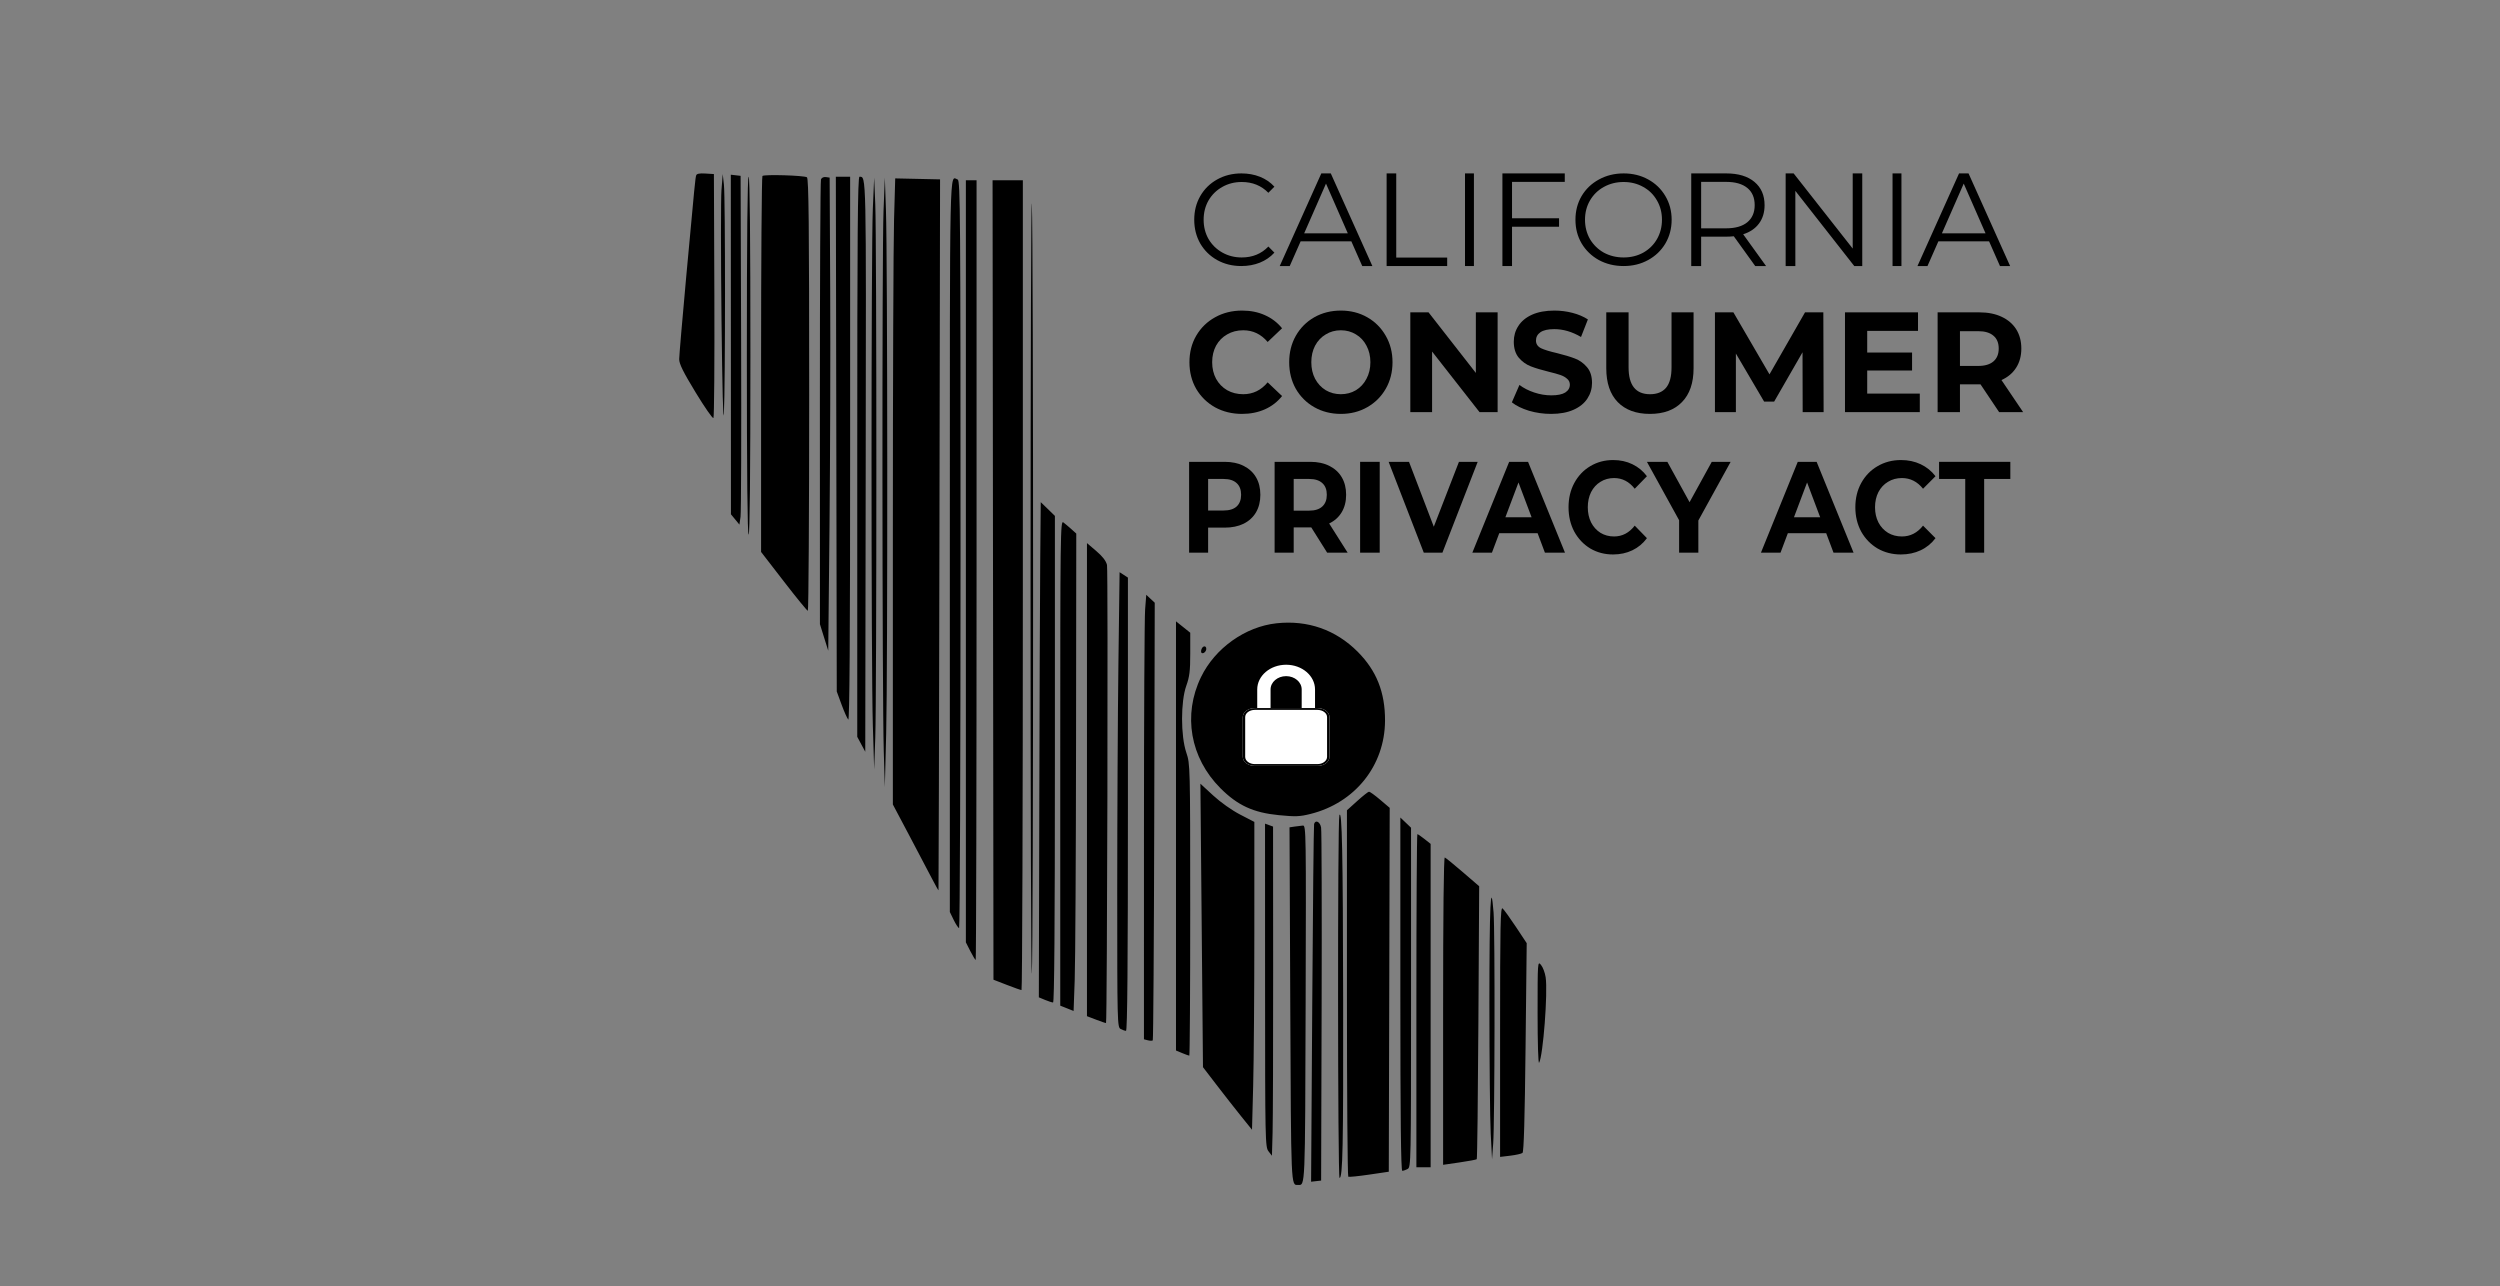
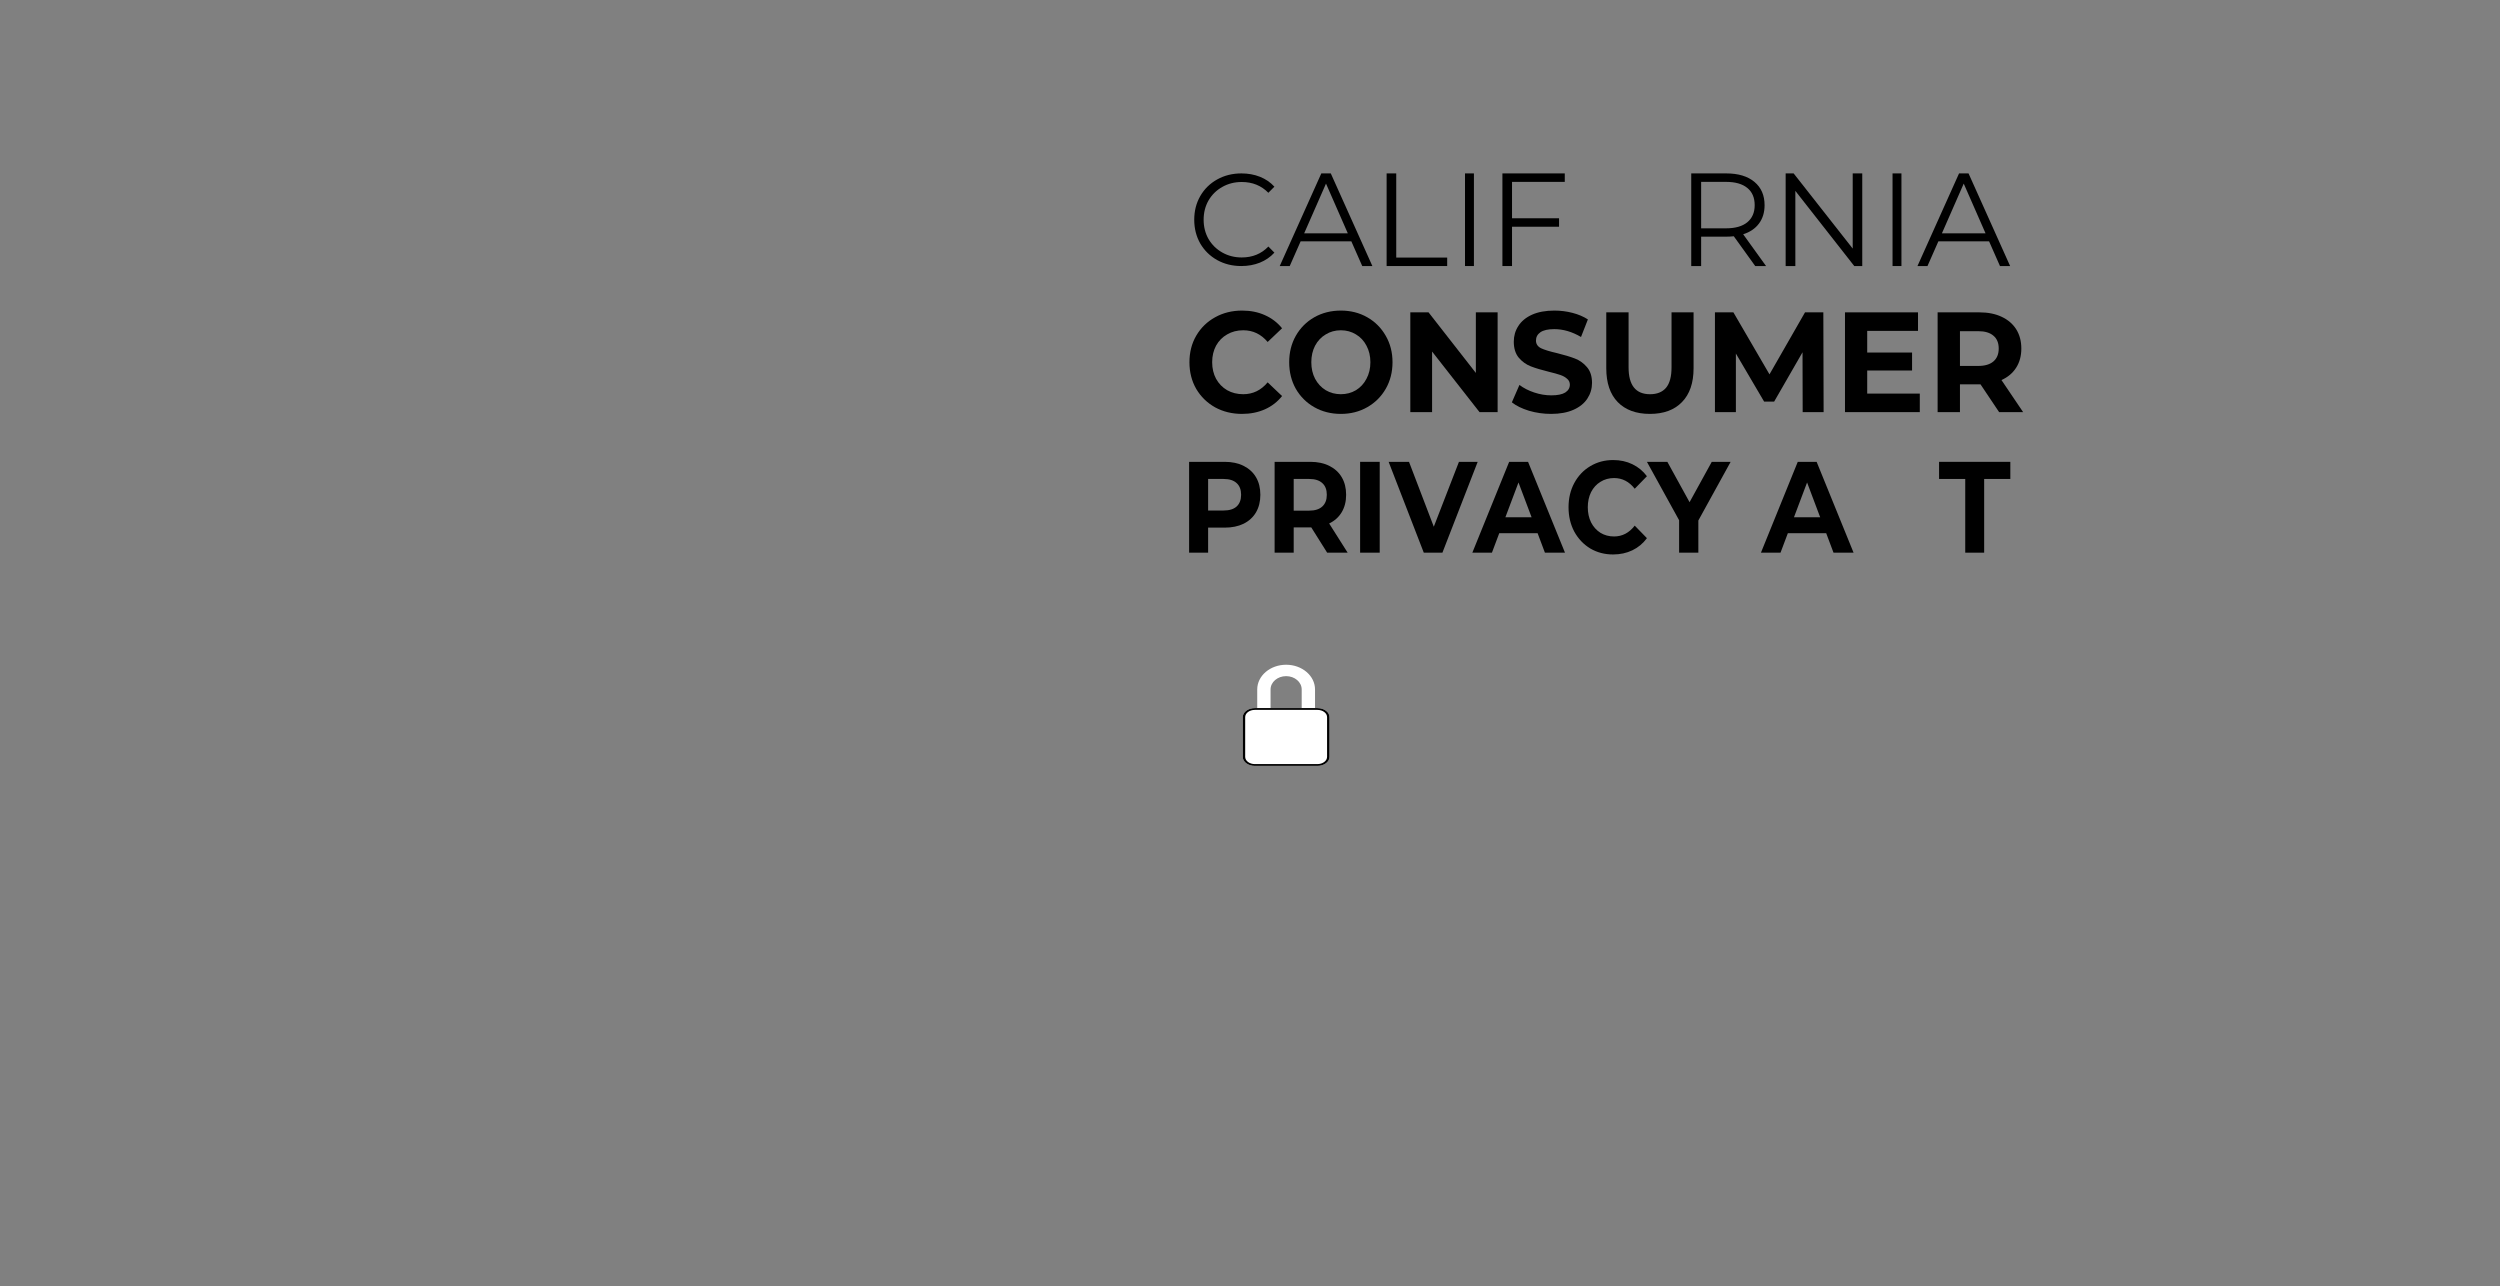
<svg xmlns="http://www.w3.org/2000/svg" width="173" height="89" viewBox="0 0 173 89" fill="none">
  <rect x="0" y="0" width="173" height="89" fill="#808080" stroke="none" />
-   <path fill-rule="evenodd" clip-rule="evenodd" d="M48.178 12.13C48.115 12.33 48.09 12.576 47.491 19.096C47.222 22.03 47.001 24.622 47 24.857C46.999 25.18 47.277 25.741 48.136 27.154C48.761 28.182 49.315 28.98 49.369 28.927C49.422 28.874 49.451 25.054 49.434 20.438L49.402 12.045L48.815 12.008C48.414 11.982 48.213 12.021 48.178 12.13ZM49.926 13.149C49.879 13.756 49.88 17.811 49.929 22.162C49.981 26.833 50.049 29.468 50.094 28.599C50.196 26.611 50.197 13.703 50.095 12.781L50.013 12.045L49.926 13.149ZM50.577 23.84L50.581 35.589L50.875 35.946L51.168 36.303L51.245 35.762C51.287 35.464 51.306 30.034 51.286 23.694L51.25 12.168L50.911 12.129L50.572 12.09L50.577 23.84ZM52.76 12.177C52.709 12.228 52.667 18.103 52.667 25.232V38.194L54.239 40.229C55.102 41.349 55.851 42.266 55.902 42.268C55.953 42.27 55.995 35.543 55.995 27.319C55.995 15.491 55.962 12.346 55.84 12.268C55.637 12.139 52.879 12.057 52.76 12.177ZM51.682 24.614C51.682 32.789 51.724 36.999 51.805 36.999C51.886 36.999 51.928 32.789 51.928 24.614C51.928 16.439 51.886 12.229 51.805 12.229C51.724 12.229 51.682 16.439 51.682 24.614ZM56.811 12.416C56.769 12.527 56.735 19.496 56.736 27.904L56.739 43.192L57.026 44.111L57.314 45.031L57.402 36.386C57.45 31.631 57.472 24.265 57.45 20.016L57.411 12.29L57.15 12.253C56.996 12.231 56.857 12.298 56.811 12.416ZM57.872 30.04L57.904 47.851L58.237 48.759C58.421 49.258 58.629 49.725 58.7 49.795C58.789 49.885 58.829 44.205 58.829 31.076V12.229H58.334H57.84L57.872 30.04ZM59.322 31.608V50.988L59.599 51.504L59.876 52.021L59.907 32.224C59.94 11.721 59.951 12.237 59.476 12.231C59.353 12.229 59.322 16.186 59.322 31.608ZM60.4 14.436C60.28 17.228 60.28 46.198 60.4 50.181L60.492 53.247L60.569 51.04C60.669 48.176 60.669 16.534 60.569 14.13L60.492 12.29L60.4 14.436ZM61.139 14.62C61.032 17.347 61.045 48.273 61.156 51.959L61.231 54.473L61.324 50.744C61.432 46.368 61.42 17.866 61.308 14.559L61.231 12.29L61.139 14.62ZM61.868 15.199C61.823 16.769 61.786 26.517 61.786 36.861L61.786 55.669L62.93 57.83C63.559 59.019 64.264 60.36 64.498 60.811C64.732 61.262 64.933 61.621 64.944 61.608C64.956 61.596 64.985 50.522 65.009 36.999L65.052 12.413L63.5 12.379L61.949 12.345L61.868 15.199ZM65.729 37.732V63.111L66 63.667C66.149 63.972 66.316 64.222 66.37 64.222C66.424 64.222 66.469 52.584 66.469 38.361C66.469 14.893 66.451 12.494 66.274 12.426C65.696 12.205 65.729 10.656 65.729 37.732ZM66.838 38.843V65.211L67.148 65.82C67.319 66.155 67.485 66.429 67.518 66.429C67.551 66.429 67.578 54.289 67.578 39.452V12.474H67.208H66.838V38.843ZM68.717 40.135L68.748 67.796L69.672 68.154C70.181 68.352 70.638 68.513 70.689 68.513C70.74 68.513 70.781 55.905 70.781 40.494V12.474H69.734H68.686L68.717 40.135ZM71.315 40.371C71.314 55.681 71.353 67.821 71.402 67.349C71.517 66.229 71.52 16.212 71.404 14.13C71.356 13.253 71.315 25.062 71.315 40.371ZM71.984 38.786C71.964 41.007 71.934 48.717 71.918 55.92L71.888 69.016L72.317 69.194C72.552 69.292 72.802 69.372 72.872 69.372C72.959 69.372 72.999 64.028 72.999 52.536V35.7L72.51 35.224L72.02 34.749L71.984 38.786ZM73.369 52.79V69.591L73.831 69.775L74.293 69.959L74.37 67.795C74.413 66.606 74.454 59.172 74.463 51.277L74.478 36.922L74.139 36.617C73.953 36.45 73.703 36.239 73.585 36.15C73.38 35.996 73.369 36.808 73.369 52.79ZM75.218 53.95V70.32L75.865 70.567C76.22 70.703 76.523 70.805 76.537 70.793C76.619 70.726 76.686 39.439 76.605 39.098C76.539 38.817 76.299 38.505 75.862 38.132L75.218 37.581V53.95ZM77.394 45.93C77.349 49.415 77.313 56.499 77.312 61.673C77.312 70.848 77.318 71.083 77.551 71.207C77.682 71.277 77.848 71.334 77.92 71.334C78.013 71.334 78.052 66.67 78.052 55.652V39.97L77.764 39.782L77.476 39.595L77.394 45.93ZM79.242 42.176C79.198 42.735 79.162 49.655 79.162 57.555L79.161 71.919L79.433 71.989C79.582 72.028 79.735 72.03 79.772 71.993C79.808 71.957 79.854 65.128 79.873 56.818L79.908 41.709L79.615 41.435L79.321 41.16L79.242 42.176ZM81.379 57.846V72.695L81.806 72.873C82.041 72.971 82.263 73.051 82.299 73.051C82.335 73.051 82.364 68.512 82.363 62.965C82.361 52.925 82.36 52.875 82.093 52.082C81.701 50.923 81.701 48.547 82.091 47.457C82.315 46.832 82.365 46.431 82.365 45.239V43.785L81.872 43.39L81.379 42.996V57.846ZM88.338 43.131C86.173 43.364 84.082 44.852 83.112 46.85C81.84 49.47 82.359 52.444 84.455 54.545C85.639 55.732 86.728 56.235 88.486 56.408C89.651 56.522 89.942 56.511 90.685 56.325C93.769 55.555 95.83 52.978 95.844 49.875C95.854 47.914 95.257 46.411 93.951 45.1C92.435 43.58 90.493 42.899 88.338 43.131ZM83.147 44.914C83.106 45.018 83.105 45.134 83.142 45.171C83.25 45.279 83.474 45.096 83.474 44.901C83.474 44.666 83.239 44.675 83.147 44.914ZM83.157 64.04L83.246 73.848L84.186 75.074C84.703 75.749 85.466 76.723 85.882 77.239L86.639 78.178L86.719 75.154C86.764 73.492 86.8 68.699 86.8 64.504L86.801 56.877L85.815 56.367C85.236 56.066 84.467 55.522 83.949 55.045L83.068 54.233L83.157 64.04ZM93.917 55.432L93.208 56.072V68.724C93.208 75.682 93.25 81.399 93.301 81.429C93.352 81.459 94.003 81.393 94.749 81.283L96.104 81.083L96.136 68.493L96.167 55.903L95.506 55.341C95.143 55.032 94.796 54.782 94.735 54.785C94.675 54.788 94.307 55.079 93.917 55.432ZM92.685 56.414C92.556 56.728 92.568 81.512 92.697 81.512C92.917 81.512 92.962 79.327 92.946 69.261C92.931 59.04 92.868 55.968 92.685 56.414ZM96.905 68.797C96.905 77.368 96.945 81.021 97.037 81.021C97.109 81.021 97.275 80.964 97.406 80.894C97.639 80.77 97.644 80.509 97.644 69.023V57.278L97.275 56.926L96.905 56.573V68.797ZM90.935 57.018C90.908 57.102 90.851 62.707 90.808 69.473L90.728 81.775L91.075 81.735L91.422 81.696L91.457 69.679C91.476 63.069 91.46 57.482 91.42 57.263C91.349 56.867 91.032 56.706 90.935 57.018ZM87.543 68.18C87.546 79.014 87.553 79.376 87.782 79.672L88.018 79.978L88.063 78.384C88.088 77.508 88.105 72.383 88.102 66.995L88.095 57.199L87.817 57.097L87.54 56.995L87.543 68.18ZM89.588 57.199L89.234 57.252L89.287 69.513C89.343 82.333 89.329 81.999 89.82 81.999C90.328 81.999 90.311 82.408 90.35 69.438C90.386 57.621 90.378 57.11 90.165 57.128C90.043 57.138 89.783 57.17 89.588 57.199ZM98.014 69.249V80.776H98.507H99V69.587V58.397L98.575 58.06C98.342 57.874 98.12 57.723 98.082 57.723C98.045 57.723 98.014 62.91 98.014 69.249ZM99.863 69.951V80.605L100.997 80.44C101.621 80.35 102.159 80.249 102.192 80.216C102.225 80.183 102.276 75.92 102.305 70.742L102.359 61.327L101.227 60.352C100.605 59.816 100.044 59.36 99.979 59.337C99.906 59.312 99.863 63.294 99.863 69.951ZM103.067 69.403C103.067 73.399 103.108 77.468 103.158 78.446L103.249 80.224L103.33 79.121C103.436 77.665 103.457 64.447 103.356 63.149C103.16 60.651 103.066 62.679 103.067 69.403ZM103.806 71.389V80.058L104.514 79.973C104.904 79.926 105.283 79.84 105.357 79.782C105.449 79.709 105.515 77.423 105.569 72.471L105.648 65.267L104.898 64.135C104.485 63.512 104.071 62.939 103.977 62.861C103.831 62.741 103.806 64.013 103.806 71.389ZM106.401 70.108C106.401 72.175 106.446 73.646 106.507 73.541C106.783 73.059 107.118 68.678 106.959 67.624C106.912 67.31 106.767 66.926 106.637 66.772C106.404 66.493 106.402 66.53 106.401 70.108Z" fill="black" />
  <path fill-rule="evenodd" clip-rule="evenodd" d="M90.077 49.289V47.711C90.077 47.202 89.595 46.789 89 46.789C88.405 46.789 87.923 47.202 87.923 47.711V49.289C87.923 49.798 88.405 50.211 89 50.211C89.595 50.211 90.077 49.798 90.077 49.289ZM89 46C87.895 46 87 46.766 87 47.711V49.289C87 50.234 87.895 51 89 51C90.105 51 91 50.234 91 49.289V47.711C91 46.766 90.105 46 89 46Z" fill="white" />
  <path d="M86 49.625C86 49.28 86.373 49 86.833 49H91.167C91.627 49 92 49.28 92 49.625V52.375C92 52.72 91.627 53 91.167 53H86.833C86.373 53 86 52.72 86 52.375V49.625Z" fill="white" />
  <path fill-rule="evenodd" clip-rule="evenodd" d="M91.167 49.125H86.833C86.465 49.125 86.167 49.349 86.167 49.625V52.375C86.167 52.651 86.465 52.875 86.833 52.875H91.167C91.535 52.875 91.833 52.651 91.833 52.375V49.625C91.833 49.349 91.535 49.125 91.167 49.125ZM86.833 49C86.373 49 86 49.28 86 49.625V52.375C86 52.72 86.373 53 86.833 53H91.167C91.627 53 92 52.72 92 52.375V49.625C92 49.28 91.627 49 91.167 49H86.833Z" fill="black" />
  <path d="M135.995 33.144H134.184V31.959H139.115V33.144H137.304V38.245H135.995V33.144Z" fill="black" />
-   <path d="M131.537 38.369C130.945 38.369 130.408 38.23 129.926 37.954C129.45 37.671 129.074 37.283 128.797 36.79C128.526 36.29 128.39 35.728 128.39 35.102C128.39 34.476 128.526 33.917 128.797 33.424C129.074 32.924 129.45 32.536 129.926 32.26C130.408 31.977 130.948 31.835 131.546 31.835C132.05 31.835 132.504 31.932 132.908 32.124C133.317 32.317 133.661 32.593 133.937 32.954L133.074 33.821C132.681 33.327 132.193 33.081 131.612 33.081C131.252 33.081 130.931 33.168 130.649 33.342C130.367 33.511 130.145 33.748 129.985 34.055C129.83 34.362 129.752 34.711 129.752 35.102C129.752 35.493 129.83 35.842 129.985 36.149C130.145 36.456 130.367 36.696 130.649 36.871C130.931 37.039 131.252 37.123 131.612 37.123C132.193 37.123 132.681 36.874 133.074 36.374L133.937 37.241C133.661 37.608 133.317 37.888 132.908 38.08C132.498 38.273 132.041 38.369 131.537 38.369Z" fill="black" />
  <path d="M126.373 36.898H123.719L123.212 38.245H121.857L124.405 31.959H125.711L128.267 38.245H126.879L126.373 36.898ZM125.956 35.794L125.05 33.387L124.143 35.794H125.956Z" fill="black" />
  <path d="M117.526 36.018V38.245H116.194V36L113.967 31.959H115.381L116.918 34.752L118.454 31.959H119.761L117.526 36.018Z" fill="black" />
  <path d="M111.621 38.369C111.041 38.369 110.516 38.23 110.045 37.954C109.58 37.671 109.212 37.283 108.941 36.79C108.676 36.29 108.543 35.728 108.543 35.102C108.543 34.476 108.676 33.917 108.941 33.424C109.212 32.924 109.58 32.536 110.045 32.26C110.516 31.977 111.044 31.835 111.629 31.835C112.121 31.835 112.565 31.932 112.96 32.124C113.361 32.317 113.697 32.593 113.967 32.954L113.123 33.821C112.738 33.327 112.262 33.081 111.694 33.081C111.342 33.081 111.028 33.168 110.752 33.342C110.476 33.511 110.259 33.748 110.102 34.055C109.951 34.362 109.875 34.711 109.875 35.102C109.875 35.493 109.951 35.842 110.102 36.149C110.259 36.456 110.476 36.696 110.752 36.871C111.028 37.039 111.342 37.123 111.694 37.123C112.262 37.123 112.738 36.874 113.123 36.374L113.967 37.241C113.697 37.608 113.361 37.888 112.96 38.08C112.56 38.273 112.113 38.369 111.621 38.369Z" fill="black" />
  <path d="M106.402 36.898H103.748L103.242 38.245H101.886L104.434 31.959H105.741L108.297 38.245H106.908L106.402 36.898ZM105.986 35.794L105.079 33.387L104.173 35.794H105.986Z" fill="black" />
  <path d="M102.256 31.959L99.815 38.245H98.526L96.093 31.959H97.503L99.219 36.449L100.959 31.959H102.256Z" fill="black" />
  <path d="M94.12 31.959H95.476V38.245H94.12V31.959Z" fill="black" />
  <path d="M91.839 38.245L90.739 36.494H90.673H89.524V38.245H88.203V31.959H90.673C91.179 31.959 91.616 32.051 91.986 32.237C92.361 32.423 92.649 32.686 92.85 33.027C93.051 33.369 93.152 33.773 93.152 34.24C93.152 34.707 93.048 35.111 92.842 35.452C92.641 35.788 92.353 36.045 91.978 36.225L93.257 38.245H91.839ZM91.815 34.24C91.815 33.887 91.711 33.617 91.505 33.432C91.298 33.24 90.997 33.144 90.6 33.144H89.524V35.336H90.6C90.997 35.336 91.298 35.24 91.505 35.048C91.711 34.857 91.815 34.587 91.815 34.24Z" fill="black" />
  <path d="M84.748 31.959C85.251 31.959 85.687 32.051 86.055 32.237C86.429 32.423 86.716 32.686 86.917 33.027C87.117 33.369 87.217 33.773 87.217 34.24C87.217 34.701 87.117 35.105 86.917 35.452C86.716 35.794 86.429 36.057 86.055 36.243C85.687 36.422 85.251 36.512 84.748 36.512H83.602V38.245H82.286V31.959H84.748ZM84.674 35.327C85.07 35.327 85.37 35.234 85.576 35.048C85.782 34.857 85.885 34.587 85.885 34.24C85.885 33.887 85.782 33.617 85.576 33.432C85.37 33.24 85.07 33.144 84.674 33.144H83.602V35.327H84.674Z" fill="black" />
  <path d="M138.339 28.519L137.051 26.596H136.975H135.629V28.519H134.083V21.615H136.975C137.566 21.615 138.079 21.717 138.511 21.921C138.95 22.125 139.287 22.414 139.523 22.789C139.758 23.164 139.876 23.608 139.876 24.12C139.876 24.633 139.755 25.077 139.513 25.452C139.278 25.82 138.941 26.102 138.502 26.3L140 28.519H138.339ZM138.311 24.12C138.311 23.732 138.19 23.436 137.948 23.233C137.706 23.022 137.353 22.917 136.889 22.917H135.629V25.323H136.889C137.353 25.323 137.706 25.218 137.948 25.008C138.19 24.797 138.311 24.502 138.311 24.12Z" fill="black" />
  <path d="M132.85 27.237V28.519H127.673V21.615H132.726V22.897H129.211V24.396H132.315V25.639H129.211V27.237H132.85Z" fill="black" />
  <path d="M124.745 28.519L124.735 24.377L122.772 27.789H122.076L120.123 24.465V28.519H118.674V21.615H119.951L122.448 25.905L124.907 21.615H126.175L126.194 28.519H124.745Z" fill="black" />
  <path d="M114.174 28.642C113.222 28.642 112.478 28.369 111.945 27.823C111.418 27.277 111.154 26.497 111.154 25.484V21.615H112.698V25.425C112.698 26.662 113.193 27.28 114.184 27.28C114.667 27.28 115.035 27.132 115.289 26.836C115.543 26.533 115.67 26.063 115.67 25.425V21.615H117.195V25.484C117.195 26.497 116.928 27.277 116.394 27.823C115.867 28.369 115.127 28.642 114.174 28.642Z" fill="black" />
  <path d="M107.337 28.642C106.81 28.642 106.298 28.569 105.803 28.424C105.313 28.273 104.919 28.079 104.621 27.842L105.145 26.637C105.431 26.854 105.771 27.029 106.165 27.16C106.559 27.292 106.953 27.358 107.347 27.358C107.785 27.358 108.109 27.292 108.319 27.16C108.529 27.022 108.634 26.841 108.634 26.617C108.634 26.452 108.57 26.317 108.443 26.212C108.322 26.1 108.163 26.011 107.966 25.945C107.776 25.88 107.515 25.807 107.185 25.728C106.676 25.603 106.26 25.478 105.936 25.353C105.612 25.228 105.333 25.027 105.097 24.751C104.869 24.474 104.754 24.105 104.754 23.645C104.754 23.243 104.859 22.881 105.069 22.558C105.279 22.229 105.593 21.969 106.012 21.778C106.438 21.587 106.956 21.492 107.566 21.492C107.992 21.492 108.408 21.544 108.815 21.65C109.221 21.755 109.577 21.906 109.882 22.104L109.406 23.319C108.789 22.956 108.173 22.776 107.557 22.776C107.124 22.776 106.804 22.848 106.594 22.993C106.391 23.138 106.289 23.328 106.289 23.566C106.289 23.802 106.406 23.98 106.642 24.099C106.883 24.211 107.248 24.323 107.738 24.434C108.246 24.56 108.662 24.685 108.986 24.81C109.31 24.935 109.587 25.132 109.815 25.402C110.051 25.672 110.168 26.038 110.168 26.498C110.168 26.893 110.06 27.256 109.844 27.585C109.634 27.907 109.317 28.164 108.891 28.355C108.465 28.546 107.947 28.642 107.337 28.642Z" fill="black" />
  <path d="M103.635 21.615V28.519H102.383L99.1 24.327V28.519H97.594V21.615H98.855L102.129 25.807V21.615H103.635Z" fill="black" />
  <path d="M92.787 28.642C92.108 28.642 91.496 28.487 90.948 28.177C90.406 27.868 89.98 27.443 89.669 26.903C89.364 26.357 89.212 25.745 89.212 25.067C89.212 24.389 89.364 23.779 89.669 23.24C89.98 22.693 90.406 22.265 90.948 21.956C91.496 21.646 92.108 21.492 92.787 21.492C93.465 21.492 94.075 21.646 94.616 21.956C95.157 22.265 95.584 22.693 95.895 23.24C96.206 23.779 96.362 24.389 96.362 25.067C96.362 25.745 96.206 26.357 95.895 26.903C95.584 27.443 95.157 27.868 94.616 28.177C94.075 28.487 93.465 28.642 92.787 28.642ZM92.787 27.279C93.172 27.279 93.521 27.186 93.832 27.002C94.143 26.811 94.386 26.548 94.56 26.212C94.741 25.876 94.831 25.494 94.831 25.067C94.831 24.639 94.741 24.257 94.56 23.921C94.386 23.585 94.143 23.325 93.832 23.141C93.521 22.95 93.172 22.855 92.787 22.855C92.401 22.855 92.052 22.95 91.741 23.141C91.43 23.325 91.184 23.585 91.004 23.921C90.83 24.257 90.743 24.639 90.743 25.067C90.743 25.494 90.83 25.876 91.004 26.212C91.184 26.548 91.43 26.811 91.741 27.002C92.052 27.186 92.401 27.279 92.787 27.279Z" fill="black" />
  <path d="M85.945 28.642C85.261 28.642 84.64 28.49 84.084 28.187C83.534 27.878 83.099 27.453 82.779 26.913C82.465 26.367 82.309 25.751 82.309 25.067C82.309 24.382 82.465 23.77 82.779 23.23C83.099 22.683 83.534 22.259 84.084 21.956C84.64 21.646 85.264 21.492 85.955 21.492C86.537 21.492 87.062 21.597 87.529 21.808C88.002 22.018 88.399 22.321 88.719 22.716L87.721 23.664C87.267 23.124 86.704 22.855 86.032 22.855C85.616 22.855 85.245 22.95 84.919 23.141C84.593 23.325 84.337 23.585 84.151 23.921C83.972 24.257 83.882 24.639 83.882 25.067C83.882 25.494 83.972 25.876 84.151 26.212C84.337 26.548 84.593 26.811 84.919 27.002C85.245 27.186 85.616 27.279 86.032 27.279C86.704 27.279 87.267 27.005 87.721 26.459L88.719 27.407C88.399 27.809 88.002 28.115 87.529 28.326C87.055 28.536 86.528 28.642 85.945 28.642Z" fill="black" />
  <path d="M137.643 16.698H134.137L133.382 18.41H132.689L135.566 12H136.223L139.1 18.41H138.398L137.643 16.698ZM137.4 16.148L135.89 12.705L134.38 16.148H137.4Z" fill="black" />
  <path d="M130.964 12H131.58V18.41H130.964V12Z" fill="black" />
  <path d="M128.868 12V18.41H128.315L124.238 13.209V18.41H123.567V12H124.12L128.207 17.201V12H128.868Z" fill="black" />
  <path d="M121.461 18.41L119.979 16.35C119.813 16.368 119.64 16.377 119.461 16.377H117.719V18.41H117.034V12H119.461C120.288 12 120.936 12.195 121.406 12.586C121.875 12.977 122.109 13.514 122.109 14.198C122.109 14.698 121.98 15.123 121.72 15.471C121.467 15.812 121.103 16.06 120.628 16.212L122.211 18.41H121.461ZM119.442 15.8C120.084 15.8 120.575 15.66 120.915 15.379C121.254 15.098 121.424 14.704 121.424 14.198C121.424 13.679 121.254 13.282 120.915 13.007C120.575 12.726 120.084 12.586 119.442 12.586H117.719V15.8H119.442Z" fill="black" />
-   <path d="M112.354 18.41C111.726 18.41 111.155 18.272 110.642 17.996C110.135 17.714 109.737 17.33 109.447 16.844C109.163 16.358 109.021 15.811 109.021 15.205C109.021 14.599 109.163 14.053 109.447 13.566C109.737 13.08 110.135 12.699 110.642 12.423C111.155 12.141 111.726 12 112.354 12C112.982 12 113.546 12.138 114.048 12.414C114.555 12.69 114.953 13.074 115.243 13.566C115.533 14.053 115.678 14.599 115.678 15.205C115.678 15.811 115.533 16.36 115.243 16.853C114.953 17.339 114.555 17.72 114.048 17.996C113.546 18.272 112.982 18.41 112.354 18.41ZM112.354 17.816C112.855 17.816 113.308 17.705 113.713 17.483C114.117 17.255 114.434 16.943 114.663 16.547C114.893 16.144 115.008 15.697 115.008 15.205C115.008 14.713 114.893 14.269 114.663 13.873C114.434 13.47 114.117 13.158 113.713 12.936C113.308 12.708 112.855 12.594 112.354 12.594C111.853 12.594 111.397 12.708 110.986 12.936C110.582 13.158 110.262 13.47 110.026 13.873C109.797 14.269 109.682 14.713 109.682 15.205C109.682 15.697 109.797 16.144 110.026 16.547C110.262 16.943 110.582 17.255 110.986 17.483C111.397 17.705 111.853 17.816 112.354 17.816Z" fill="black" />
  <path d="M104.632 12.586V15.104H107.886V15.69H104.632V18.41H103.967V12H108.282V12.586H104.632Z" fill="black" />
  <path d="M101.378 12H101.995V18.41H101.378V12Z" fill="black" />
  <path d="M95.954 12H96.62V17.824H100.145V18.41H95.954V12Z" fill="black" />
  <path d="M93.512 16.698H90.005L89.25 18.41H88.558L91.435 12H92.091L94.968 18.41H94.267L93.512 16.698ZM93.269 16.148L91.759 12.705L90.248 16.148H93.269Z" fill="black" />
  <path d="M85.9 18.41C85.282 18.41 84.724 18.272 84.226 17.996C83.733 17.72 83.344 17.339 83.059 16.853C82.78 16.36 82.641 15.811 82.641 15.205C82.641 14.599 82.78 14.053 83.059 13.566C83.344 13.074 83.736 12.69 84.235 12.414C84.733 12.138 85.291 12 85.909 12C86.372 12 86.799 12.078 87.191 12.234C87.583 12.39 87.915 12.618 88.188 12.918L87.77 13.341C87.283 12.843 86.668 12.594 85.927 12.594C85.434 12.594 84.986 12.708 84.582 12.936C84.178 13.164 83.861 13.476 83.629 13.873C83.404 14.269 83.291 14.713 83.291 15.205C83.291 15.697 83.404 16.141 83.629 16.538C83.861 16.934 84.178 17.246 84.582 17.474C84.986 17.702 85.434 17.816 85.927 17.816C86.674 17.816 87.289 17.564 87.77 17.06L88.188 17.483C87.915 17.783 87.58 18.014 87.182 18.176C86.79 18.332 86.363 18.41 85.9 18.41Z" fill="black" />
</svg>